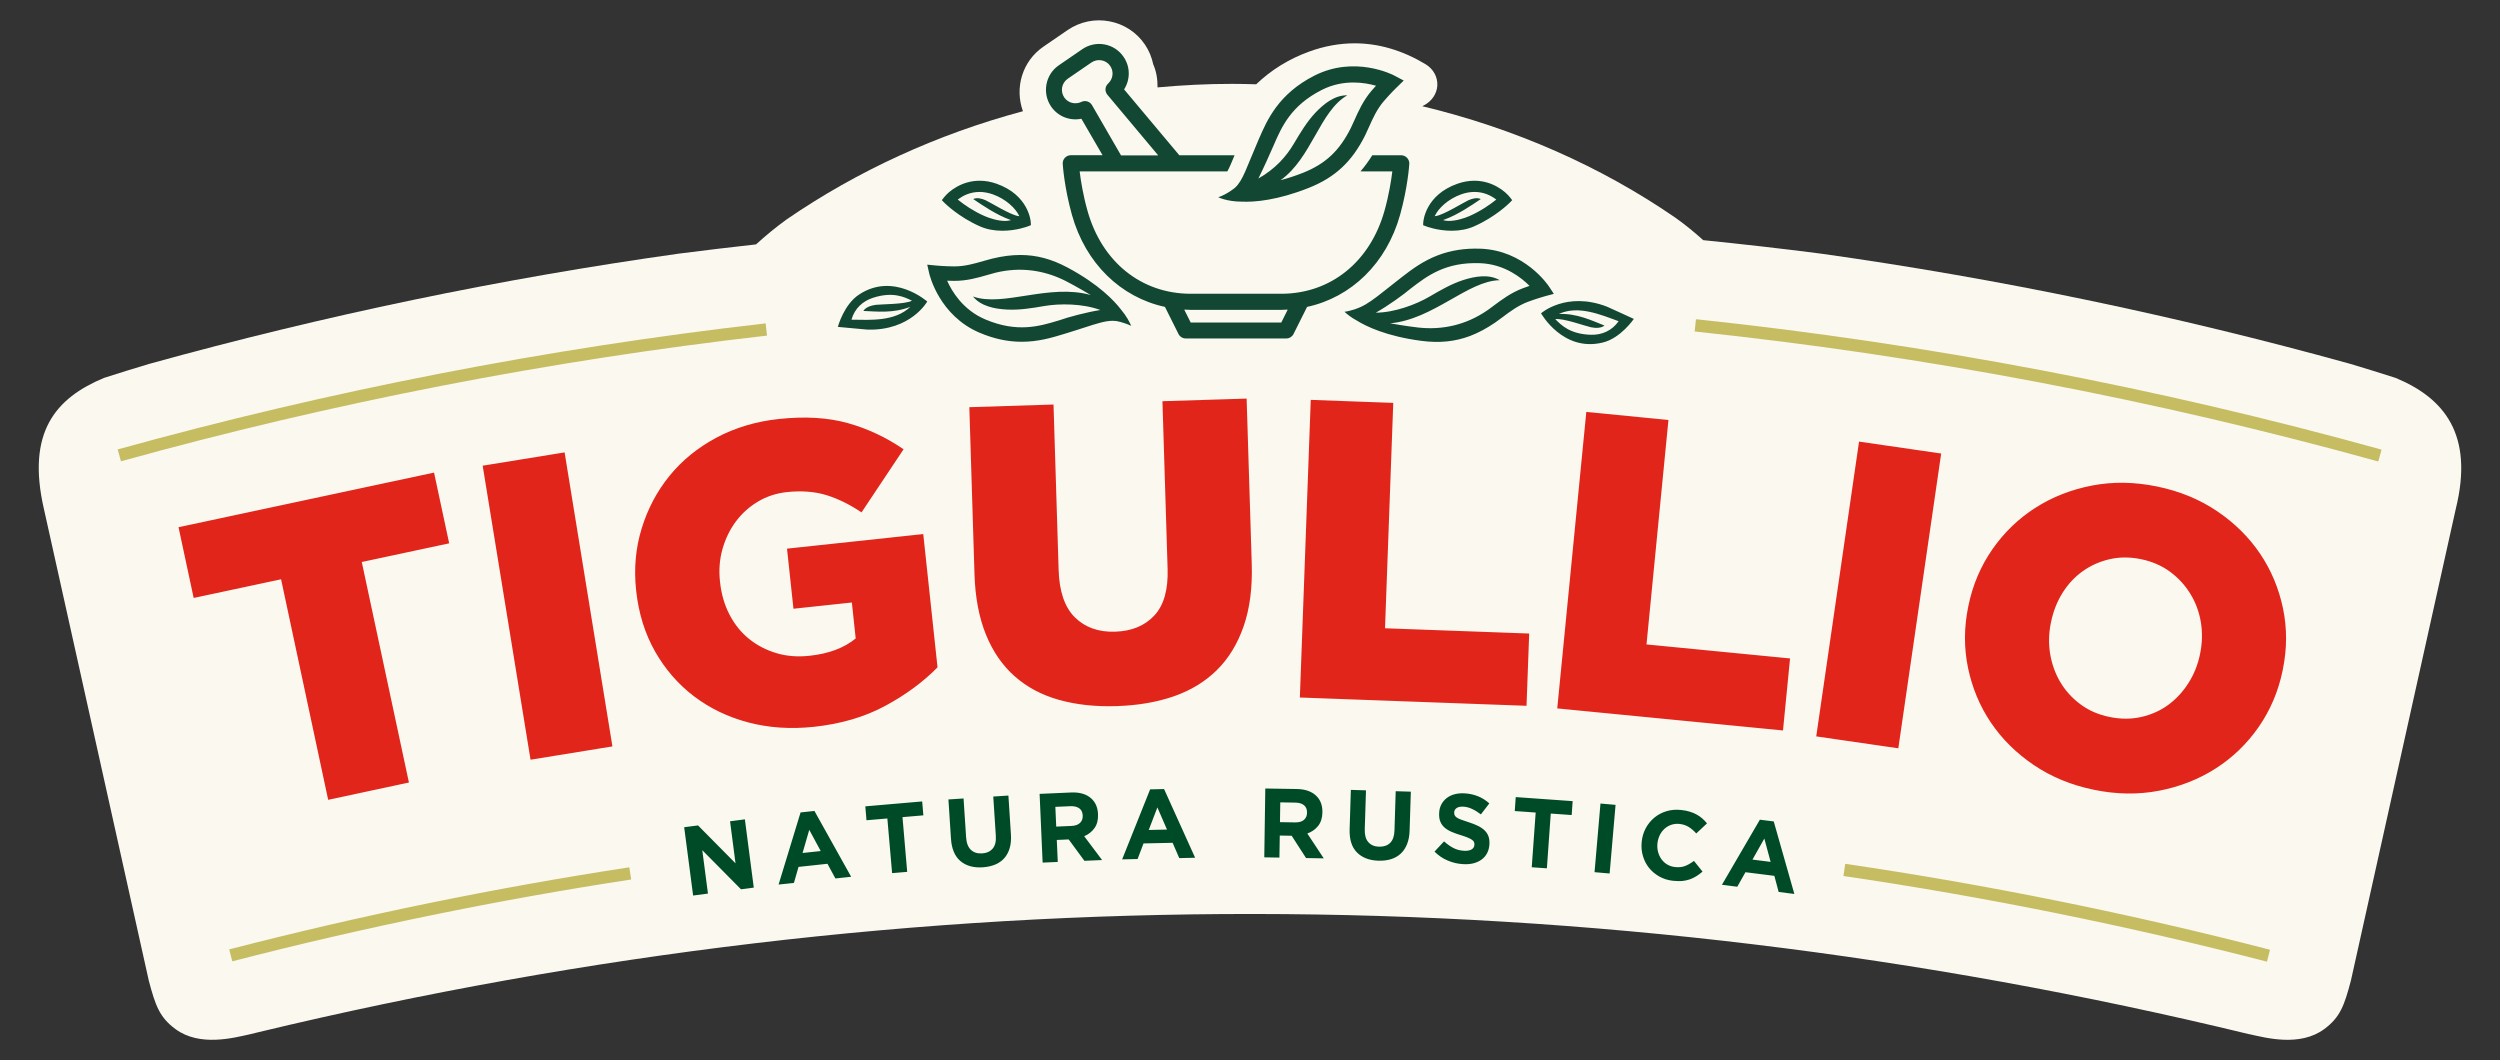
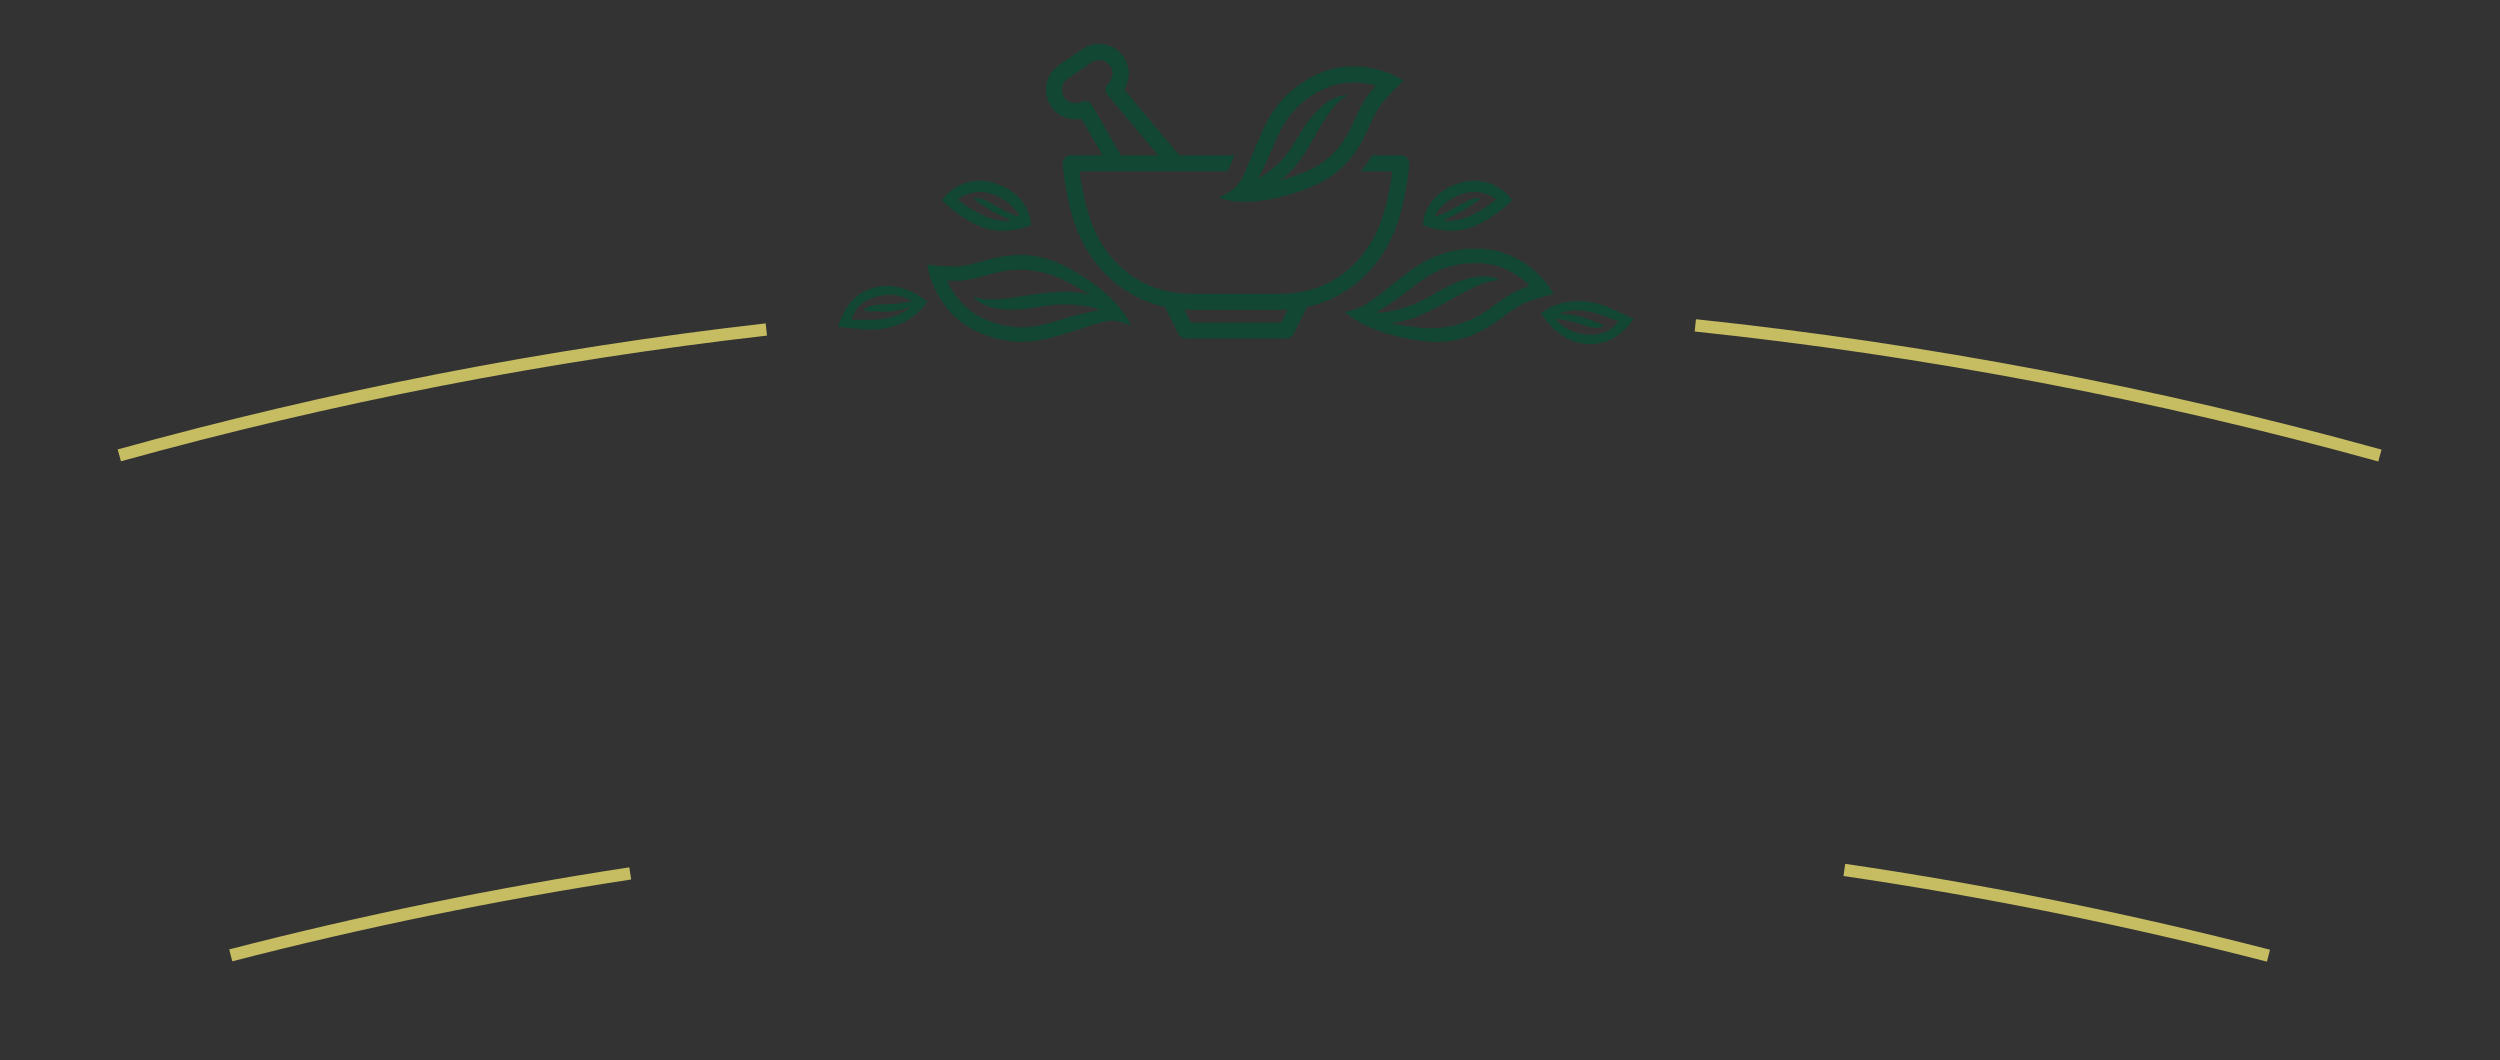
<svg xmlns="http://www.w3.org/2000/svg" version="1.1" x="0px" y="0px" viewBox="0 0 488.84 207.27" style="enable-background:new 0 0 488.84 207.27;" xml:space="preserve">
  <rect x="0" y="0" width="488.84" height="207.27" fill="#333333" stroke="none" />
  <style type="text/css">
	.st0{fill:#FAF8EF;}
	.st1{fill:#C6BC62;}
	.st2{fill:#004B27;}
	.st3{fill:#E1251B;}
	.st4{fill:#124734;}
</style>
  <g id="INDICAZIONI_STAMPA">
</g>
  <g id="GRAFICA">
    <g>
-       <path class="st0" d="M468.44,73.9c-2.88-0.93-5.81-1.83-8.77-2.72l0,0c0,0-0.01,0-0.01,0c-0.01,0-0.01,0-0.02-0.01    c-34.23-9.49-68.82-16.69-103.61-21.58c0,0,0,0.01,0,0.01c-0.19-0.03-0.38-0.06-0.57-0.08c-7.36-0.95-14.86-1.79-22.42-2.56    c-1.64-1.47-3.38-2.92-5.37-4.34c-14.65-10.1-31.51-17.52-49.56-21.85c0.09-0.05,0.16-0.1,0.21-0.12c1.6-0.78,2.64-2.28,2.73-3.94    c0.08-1.66-0.79-3.25-2.31-4.16c-4.51-2.71-9.17-4.08-13.86-4.08c-2.94,0-5.92,0.54-8.87,1.61c-4.03,1.46-7.47,3.62-10.38,6.4    c-1.56-0.04-3.11-0.08-4.67-0.08c-4.92-0.01-9.79,0.25-14.62,0.69c0.02-1.55-0.21-3.08-0.84-4.51c-0.3-1.43-0.85-2.72-1.62-3.86    c-1.62-2.4-4.09-4.01-6.94-4.55c-2.84-0.54-5.75,0.06-8.17,1.7l-4.78,3.28c-4.08,2.82-5.63,7.99-3.97,12.6    c-16.76,4.49-32.41,11.69-46.17,21.13c-2.26,1.63-4.21,3.27-6.02,4.91c-5.06,0.56-10.08,1.16-15.05,1.8    C97.97,54.47,63.38,61.68,29.15,71.16c-2.97,0.89-5.91,1.8-8.8,2.73C10.92,77.81,5.11,84.48,8.6,99.57l20.49,92.16    c1.3,4.93,2.12,7.21,5.23,9.5c4.73,3.48,11.33,1.72,14.58,1c0,0,1.09-0.26,1.64-0.4c128.71-30.95,260.6-30.82,389.28,0.4    c0,0,0-0.01,0-0.01c0.01,0,0.06,0.01,0.06,0.01c3.25,0.72,9.85,2.49,14.58-1c3.11-2.29,3.93-4.57,5.23-9.5l20.49-92.16    C483.82,84.9,477.86,77.81,468.44,73.9z" />
      <path class="st1" d="M465.04,90.24c-43.68-12.12-88.65-20.68-133.67-25.42l0.25-2.4c45.15,4.76,90.25,13.34,134.06,25.5    L465.04,90.24z M149.98,65.62l-0.27-2.39c-42.67,4.87-85.3,13.17-126.7,24.65l0.64,2.32C64.93,78.75,107.44,70.48,149.98,65.62z     M123.42,171.97l-0.37-2.38C96.83,173.6,70.5,179,44.82,185.64l0.6,2.33C71.03,181.36,97.27,175.97,123.42,171.97z M443.87,185.71    c-27.31-7.06-55.25-12.72-83.06-16.8l-0.35,2.38c27.72,4.07,55.58,9.71,82.81,16.75L443.87,185.71z" />
-       <path class="st2" d="M133.78,161.75l2.71-0.35l7.33,7.41l-1.07-8.22l2.9-0.38l1.74,13.35l-2.5,0.33l-7.57-7.65l1.11,8.49    l-2.9,0.38L133.78,161.75z M156.54,158.86l2.71-0.29l7.18,12.87l-3.08,0.33l-1.55-2.87l-5.66,0.61l-0.9,3.13l-3,0.32    L156.54,158.86z M160.48,166.41l-2.24-4.15l-1.31,4.53L160.48,166.41z M173.51,160.04l-4.08,0.35l-0.23-2.72l11.12-0.96l0.23,2.72    l-4.08,0.35l0.92,10.7l-2.95,0.25L173.51,160.04z M192.16,169.59c-1.8,0.12-3.26-0.29-4.36-1.22c-1.1-0.93-1.72-2.39-1.85-4.37    l-0.5-7.68l2.96-0.19l0.5,7.6c0.07,1.1,0.38,1.91,0.93,2.44s1.28,0.75,2.19,0.7s1.6-0.38,2.08-0.95s0.68-1.39,0.61-2.47l-0.5-7.7    l2.96-0.19l0.49,7.58c0.07,1.03-0.01,1.92-0.24,2.7c-0.23,0.77-0.58,1.43-1.06,1.97s-1.08,0.96-1.79,1.25    S193.06,169.53,192.16,169.59z M203.28,155.23l6.15-0.27c1.7-0.08,3.03,0.32,3.98,1.19c0.8,0.74,1.23,1.74,1.29,3.02l0,0.04    c0.05,1.09-0.18,1.99-0.68,2.7c-0.5,0.71-1.17,1.24-2.02,1.6l3.5,4.66l-3.46,0.15l-3.07-4.18l-0.04,0l-2.29,0.1l0.19,4.3    l-2.96,0.13L203.28,155.23z M209.52,161.5c0.73-0.03,1.28-0.23,1.66-0.59c0.38-0.36,0.55-0.83,0.53-1.41l0-0.04    c-0.03-0.64-0.25-1.11-0.68-1.41c-0.42-0.3-1-0.44-1.73-0.41l-2.94,0.13l0.17,3.86L209.52,161.5z M224.89,154.35l2.73-0.06    l6.07,13.43l-3.1,0.07l-1.3-2.99l-5.69,0.12l-1.16,3.05l-3.02,0.07L224.89,154.35z M228.19,162.21l-1.88-4.33l-1.69,4.41    L228.19,162.21z M247.41,154.18l6.16,0.1c1.71,0.03,3.01,0.5,3.9,1.43c0.76,0.78,1.12,1.81,1.11,3.1v0.04    c-0.02,1.09-0.3,1.97-0.84,2.65c-0.54,0.68-1.25,1.17-2.11,1.48l3.21,4.86l-3.46-0.06l-2.81-4.36l-0.04,0l-2.29-0.04l-0.07,4.31    l-2.96-0.05L247.41,154.18z M253.27,160.81c0.73,0.01,1.29-0.15,1.69-0.49s0.6-0.8,0.61-1.38v-0.04c0.01-0.64-0.19-1.12-0.59-1.45    c-0.4-0.33-0.97-0.5-1.7-0.51l-2.94-0.05l-0.06,3.87L253.27,160.81z M269.54,168.3c-1.81-0.06-3.21-0.6-4.22-1.63    c-1.01-1.03-1.48-2.54-1.42-4.53l0.24-7.69l2.96,0.09l-0.24,7.61c-0.04,1.1,0.19,1.94,0.69,2.51c0.49,0.57,1.2,0.88,2.11,0.9    s1.63-0.22,2.16-0.74c0.53-0.52,0.81-1.32,0.85-2.4l0.24-7.71l2.96,0.09l-0.24,7.6c-0.03,1.03-0.2,1.91-0.5,2.66    c-0.3,0.75-0.71,1.37-1.24,1.86s-1.16,0.85-1.9,1.08S270.44,168.32,269.54,168.3z M286.1,168.97c-1.02-0.05-2.02-0.28-2.99-0.69    c-0.97-0.4-1.84-0.99-2.61-1.76l1.86-2c0.59,0.53,1.2,0.96,1.83,1.29c0.63,0.33,1.33,0.51,2.1,0.55c0.61,0.03,1.1-0.06,1.45-0.26    c0.35-0.21,0.54-0.51,0.56-0.9l0-0.04c0.01-0.19-0.02-0.36-0.08-0.51c-0.06-0.15-0.19-0.3-0.38-0.43    c-0.19-0.14-0.46-0.28-0.81-0.43s-0.8-0.3-1.36-0.48c-0.67-0.2-1.28-0.42-1.82-0.65c-0.54-0.23-1-0.51-1.37-0.83    c-0.37-0.32-0.65-0.71-0.84-1.17c-0.19-0.46-0.27-1.02-0.23-1.69l0-0.04c0.03-0.62,0.18-1.16,0.43-1.64    c0.25-0.48,0.6-0.89,1.03-1.23c0.43-0.34,0.94-0.59,1.53-0.75s1.22-0.22,1.91-0.19c0.99,0.05,1.88,0.25,2.7,0.58    s1.55,0.8,2.21,1.39l-1.65,2.15c-0.58-0.44-1.15-0.8-1.72-1.06c-0.56-0.27-1.13-0.42-1.71-0.45c-0.58-0.03-1.02,0.06-1.31,0.27    c-0.3,0.21-0.46,0.48-0.48,0.81l0,0.04c-0.01,0.22,0.02,0.41,0.1,0.57c0.08,0.16,0.22,0.32,0.43,0.46    c0.21,0.14,0.5,0.28,0.88,0.41s0.85,0.29,1.41,0.48c0.67,0.21,1.27,0.45,1.79,0.7s0.96,0.54,1.31,0.88    c0.35,0.33,0.61,0.72,0.77,1.15c0.16,0.43,0.23,0.94,0.2,1.53l0,0.04c-0.04,0.67-0.19,1.25-0.46,1.76    c-0.27,0.51-0.63,0.92-1.08,1.25c-0.45,0.33-0.98,0.57-1.59,0.73S286.83,169.01,286.1,168.97z M300.28,158.88l-4.09-0.29    l0.19-2.73l11.13,0.79l-0.19,2.72l-4.09-0.29l-0.76,10.71l-2.96-0.21L300.28,158.88z M312.95,157.12l2.95,0.26l-1.16,13.42    l-2.95-0.26L312.95,157.12z M327.17,172.23c-0.98-0.1-1.88-0.38-2.68-0.82c-0.8-0.45-1.48-1.01-2.03-1.69    c-0.55-0.68-0.95-1.46-1.21-2.34c-0.26-0.88-0.34-1.79-0.24-2.75l0-0.04c0.1-0.96,0.36-1.83,0.79-2.64    c0.43-0.8,0.98-1.48,1.66-2.05c0.68-0.57,1.46-0.99,2.36-1.27s1.86-0.36,2.89-0.25c0.62,0.06,1.19,0.17,1.7,0.33    c0.51,0.16,0.96,0.34,1.36,0.57c0.4,0.22,0.77,0.48,1.1,0.77c0.33,0.29,0.63,0.61,0.91,0.95l-2.1,1.97    c-0.47-0.53-0.97-0.95-1.48-1.27c-0.52-0.32-1.11-0.52-1.79-0.59c-0.56-0.06-1.09,0-1.59,0.16c-0.5,0.17-0.94,0.42-1.33,0.77    c-0.38,0.35-0.7,0.76-0.94,1.25s-0.39,1.01-0.46,1.59l0,0.04c-0.06,0.57-0.02,1.12,0.12,1.66c0.14,0.53,0.36,1,0.66,1.42    c0.3,0.42,0.67,0.76,1.13,1.04c0.46,0.27,0.97,0.44,1.54,0.5c0.77,0.08,1.43,0.01,1.99-0.22c0.56-0.22,1.12-0.55,1.7-0.98    l1.68,2.09c-0.38,0.33-0.78,0.63-1.18,0.88c-0.4,0.26-0.83,0.46-1.29,0.63c-0.46,0.16-0.96,0.27-1.49,0.33    C328.42,172.3,327.82,172.29,327.17,172.23z M344.12,160.28l2.71,0.34l4.03,14.18l-3.07-0.39l-0.84-3.15l-5.65-0.71l-1.6,2.84    l-3-0.38L344.12,160.28z M346.22,168.53l-1.23-4.56l-2.32,4.11L346.22,168.53z" />
-       <path class="st3" d="M54.96,113.27l-17.09,3.65l-2.96-13.83l49.96-10.68l2.96,13.83l-17.09,3.65l9.22,43.12l-15.79,3.38    L54.96,113.27z M94.38,91.06l16.02-2.6l9.35,57.49l-16.01,2.6L94.38,91.06z M159.13,142.12c-4.52,0.48-8.78,0.2-12.77-0.85    c-3.99-1.05-7.53-2.75-10.63-5.1s-5.64-5.27-7.63-8.76c-1.99-3.5-3.22-7.45-3.7-11.86l-0.02-0.17c-0.45-4.19-0.09-8.21,1.09-12.04    c1.17-3.83,2.98-7.26,5.44-10.29c2.45-3.02,5.51-5.51,9.17-7.47c3.66-1.95,7.73-3.17,12.2-3.65c5.13-0.55,9.63-0.28,13.52,0.81    c3.88,1.09,7.51,2.8,10.88,5.11l-8.22,12.34c-2.29-1.54-4.57-2.66-6.85-3.37c-2.28-0.7-4.85-0.9-7.72-0.6    c-2.1,0.22-4,0.85-5.7,1.87s-3.14,2.32-4.31,3.89c-1.17,1.58-2.04,3.37-2.61,5.38c-0.57,2.01-0.73,4.12-0.49,6.33l0.02,0.17    c0.25,2.32,0.86,4.43,1.85,6.33c0.99,1.9,2.26,3.48,3.82,4.74c1.56,1.26,3.34,2.18,5.33,2.78c1.99,0.6,4.15,0.77,6.48,0.52    c3.76-0.4,6.78-1.53,9.04-3.39l-0.75-7.03l-11.42,1.22l-1.26-11.75l26.64-2.85l2.79,26.06c-2.82,2.87-6.23,5.38-10.24,7.54    C169.07,140.19,164.42,141.56,159.13,142.12z M218.32,138.07c-4.16,0.13-7.92-0.28-11.28-1.23s-6.24-2.48-8.63-4.6    c-2.4-2.12-4.27-4.83-5.62-8.15c-1.35-3.32-2.1-7.25-2.24-11.79l-1.01-32.68L206,79.1l1,32.35c0.13,4.21,1.19,7.3,3.18,9.27    c1.99,1.96,4.61,2.9,7.85,2.8c3.25-0.1,5.8-1.15,7.67-3.15s2.74-5.05,2.61-9.15l-1.01-32.77l16.46-0.51l1,32.27    c0.15,4.71-0.38,8.79-1.58,12.24c-1.2,3.45-2.94,6.31-5.23,8.57c-2.29,2.26-5.09,3.97-8.41,5.13    C226.21,137.3,222.47,137.94,218.32,138.07z M256.3,78.19l16.13,0.59l-1.61,44.07l28.19,1.03l-0.52,14.13l-44.32-1.62L256.3,78.19    z M310.18,80.55l16.06,1.57l-4.29,43.89l28.07,2.74l-1.38,14.08l-44.14-4.31L310.18,80.55z M363.51,86.35l16.06,2.33l-8.38,57.64    l-16.05-2.33L363.51,86.35z M409.44,154.43c-4.4-0.9-8.32-2.51-11.75-4.83c-3.43-2.32-6.23-5.09-8.4-8.31    c-2.17-3.22-3.66-6.78-4.47-10.69c-0.81-3.9-0.8-7.89,0.04-11.97l0.03-0.16c0.84-4.08,2.4-7.76,4.69-11.06    c2.29-3.29,5.1-6,8.42-8.12c3.32-2.12,7.02-3.57,11.08-4.35c4.07-0.78,8.3-0.72,12.7,0.19c4.4,0.9,8.32,2.51,11.75,4.83    c3.43,2.32,6.23,5.09,8.4,8.31c2.17,3.22,3.66,6.78,4.48,10.69c0.81,3.9,0.8,7.89-0.04,11.97l-0.03,0.16    c-0.84,4.08-2.4,7.76-4.69,11.06s-5.1,6-8.42,8.12c-3.32,2.12-7.02,3.57-11.08,4.35C418.08,155.4,413.84,155.34,409.44,154.43z     M412.49,140.19c2.18,0.45,4.25,0.45,6.22,0c1.97-0.45,3.72-1.23,5.26-2.36c1.54-1.13,2.85-2.54,3.94-4.25    c1.09-1.7,1.84-3.58,2.27-5.65l0.03-0.16c0.42-2.06,0.47-4.09,0.14-6.09c-0.33-1.99-1-3.83-2.02-5.51    c-1.02-1.68-2.34-3.13-3.96-4.34c-1.63-1.21-3.53-2.04-5.71-2.49c-2.18-0.45-4.24-0.44-6.18,0.01c-1.94,0.45-3.69,1.24-5.26,2.36    c-1.56,1.12-2.88,2.54-3.94,4.25c-1.06,1.71-1.8,3.59-2.22,5.66l-0.04,0.16c-0.42,2.07-0.47,4.09-0.14,6.09    c0.33,1.99,0.99,3.83,1.98,5.5c0.99,1.68,2.3,3.12,3.92,4.33C408.41,138.92,410.31,139.75,412.49,140.19z" />
      <path class="st4" d="M272.57,14.74c-0.31-0.16-7.72-3.93-15.56,0.05c-7.04,3.58-9.25,8.69-10.87,12.42l-0.07,0.16    c-2.34,5.41-2.99,7.84-4.55,9.31c0,0-1.44,1.25-3.3,1.89c0,0,1.71,0.86,4.58,0.86c2.51,0.12,7.01-0.27,13.11-2.69    c5.15-2.05,8.45-5.12,11.03-10.29c0.25-0.5,0.49-1.04,0.75-1.63c0.72-1.62,1.54-3.46,2.88-5.02c1.28-1.49,2.34-2.52,2.35-2.53    l1.56-1.52L272.57,14.74z M268.2,17.73c-1.64,1.91-2.6,4.06-3.37,5.79c-0.24,0.54-0.46,1.04-0.69,1.5    c-2.24,4.48-4.96,7.02-9.38,8.78c-1.57,0.62-3.03,1.08-4.37,1.44c6.11-4.35,7.65-13.5,13.05-16.6c-2.43-0.06-4.6,1.67-6.24,3.41    c-1.68,1.79-2.94,3.91-4.19,6.02c-1.53,2.6-3.72,5.01-6.95,6.83c1.12-2.25,2.26-4.83,2.9-6.29l0.07-0.16    c1.58-3.65,3.38-7.79,9.41-10.86c2.16-1.1,4.31-1.46,6.21-1.46c1.74,0,3.28,0.31,4.41,0.63C268.79,17.06,268.51,17.39,268.2,17.73    z M275.13,30.86c-0.3-0.32-0.71-0.5-1.15-0.5h-5.65c-0.71,1.14-1.47,2.19-2.3,3.14c0.03,0,0.06,0.01,0.09,0.01h6.13    c-0.21,1.7-0.64,4.51-1.52,7.66c-2.8,10.03-10.54,16.27-20.2,16.27h-17.7c-9.66,0-17.4-6.23-20.2-16.27    c-0.88-3.14-1.31-5.96-1.52-7.66h28.88c0.4-0.71,0.84-1.75,1.41-3.15H230.6l-10.8-12.88c1.23-1.92,1.24-4.41-0.1-6.36    c-0.87-1.28-2.19-2.14-3.71-2.43c-1.51-0.28-3.05,0.04-4.34,0.91l-4.63,3.18c-2.61,1.8-3.28,5.41-1.5,8.04    c1.34,1.96,3.68,2.86,5.93,2.4l4.14,7.13h-6.21c-0.43,0-0.85,0.18-1.15,0.5c-0.3,0.32-0.45,0.74-0.43,1.17    c0.01,0.18,0.29,4.58,1.8,9.98c2.65,9.49,9.54,16.14,18.19,18.01l2.65,5.3c0.27,0.53,0.81,0.87,1.41,0.87h19.67    c0.6,0,1.14-0.34,1.41-0.87l2.65-5.3c8.65-1.87,15.54-8.52,18.19-18.01c1.51-5.4,1.79-9.8,1.8-9.98    C275.59,31.6,275.43,31.18,275.13,30.86z M213.52,20.55c-0.41-0.71-1.31-0.99-2.05-0.63c-1.21,0.58-2.62,0.22-3.36-0.85    c-0.83-1.23-0.53-2.84,0.68-3.68l4.62-3.17c0.59-0.4,1.3-0.55,2-0.42c0.69,0.13,1.29,0.52,1.68,1.1c0.74,1.09,0.57,2.53-0.42,3.45    c-0.62,0.57-0.68,1.52-0.14,2.17l9.94,11.86h-7.27L213.52,20.55z M250.54,63.06h-17.72l-1.26-2.52c0.42,0.02,0.84,0.05,1.27,0.05    c0,0,0,0,0,0h0h17.7h0v0c0.43,0,0.85-0.03,1.27-0.05L250.54,63.06z M219.19,60.52c-1.27-1.66-4.3-4.92-10.42-8.19    c-3.16-1.69-6.09-2.47-9.25-2.47c-1.72,0-3.53,0.23-5.51,0.71c-0.53,0.13-1.11,0.29-1.72,0.47c-1.69,0.49-3.61,1.05-5.66,1.05    l-0.12,0c-1.81-0.02-3.2-0.14-3.47-0.17l-1.73-0.17l0.38,1.7c0.08,0.34,1.97,8.29,9.9,11.63c2.79,1.18,5.47,1.75,8.21,1.75    c0,0,0,0,0,0c3.21,0,5.91-0.81,8.08-1.47l0.16-0.05c1.51-0.45,2.78-0.87,3.87-1.22c2.63-0.85,4.21-1.36,5.65-1.36    c0.22,0,0.43,0.01,0.66,0.04c0.07,0.01,1.47,0.23,2.97,0.95C220.88,63,220.29,61.82,219.19,60.52z M207.22,62.6l-0.16,0.05    c-3.81,1.15-8.13,2.45-14.37-0.18c-2.24-0.94-3.9-2.35-5.13-3.8c-1.13-1.33-1.88-2.7-2.36-3.78c0.4,0.01,0.83,0.02,1.29,0.03    c2.52,0.03,4.78-0.63,6.6-1.16c0.57-0.16,1.1-0.32,1.59-0.44c4.86-1.18,9.55-0.5,13.79,1.67c1.97,1.01,4.81,2.7,4.81,2.7    c-8.21-2.29-17.17,2.41-23.03,0.28c1.52,1.9,4.24,2.44,6.63,2.56c2.45,0.13,4.88-0.27,7.31-0.69c2.98-0.51,7.5-0.51,10.97,0.78    C212.55,61.02,208.68,62.06,207.22,62.6z M201.55,43.46c-0.01-0.22-0.39-5.32-6.7-7.54c-1.1-0.39-2.2-0.58-3.29-0.58    c-3.52,0-6.04,2.05-6.98,3.26l-0.42,0.54l0.48,0.49c0.11,0.11,2.79,2.79,6.97,4.63c1.29,0.57,2.77,0.86,4.38,0.86    c2.77,0,4.96-0.84,5.05-0.88l0.54-0.21L201.55,43.46z M199.13,42.25c-1.44-0.16-5.64-2.76-6.4-3.09    c-0.75-0.33-1.67-0.59-2.43-0.24c1.79,1.23,4.61,3.12,7.13,4.02l0.24,0.09l-0.2,0.06c-0.27,0.07-0.58,0.11-0.94,0.11    c-1.37,0-3.03-0.52-4.03-0.96c-2.2-0.97-3.96-2.21-5.06-3.09l-0.16-0.13l0.16-0.12c0.85-0.62,2.24-1.37,4.09-1.37    c0.84,0,1.71,0.16,2.58,0.46c2.63,0.93,4.48,2.77,5.16,4.19l0.04,0.09C199.27,42.27,199.13,42.25,199.13,42.25z M301.33,61.26    c0,0,4.91-4.35,12.86-1.31c1.87,0.83,5.28,2.41,5.28,2.41s-2.57,3.79-6.09,4.62C305.58,68.89,301.33,61.26,301.33,61.26z     M313.74,63.66c-0.73,0.56-1.77,0.5-2.66,0.33c-0.91-0.18-5.46-1.82-6.97-1.59c1.17,1.2,2.94,2.95,6.98,3.06    c2.12,0.06,4.1-0.78,5.41-2.65c-3.49-1.28-7.92-3.17-11.69-1.42C308.38,61.26,311.24,62.67,313.74,63.66z M278.27,44.03l0.54,0.21    c0.09,0.04,2.28,0.88,5.05,0.88c1.62,0,3.09-0.29,4.38-0.86c4.18-1.84,6.86-4.52,6.97-4.63l0.48-0.49l-0.42-0.54    c-0.94-1.21-3.46-3.26-6.98-3.26c-1.08,0-2.19,0.2-3.29,0.58c-6.31,2.22-6.68,7.33-6.7,7.54L278.27,44.03z M280.54,42.27    l0.04-0.09c0.67-1.42,2.53-3.26,5.16-4.19c0.87-0.31,1.74-0.46,2.58-0.46c1.84,0,3.24,0.74,4.09,1.37l0.16,0.12l-0.16,0.13    c-1.09,0.87-2.86,2.12-5.06,3.09c-1,0.44-2.66,0.96-4.03,0.96c-0.36,0-0.68-0.04-0.94-0.11l-0.2-0.06l0.24-0.09    c2.53-0.9,5.34-2.79,7.13-4.02c-0.76-0.35-1.68-0.09-2.43,0.24c-0.76,0.33-4.96,2.94-6.4,3.09    C280.72,42.25,280.58,42.27,280.54,42.27z M181.31,58.96c0,0-3.2,5.73-11.7,5.49c-2.04-0.17-5.78-0.53-5.78-0.53    s1.17-4.43,4.22-6.37C174.78,53.17,181.31,58.96,181.31,58.96z M168.81,60.8c0.5-0.76,1.51-1.06,2.4-1.19    c0.91-0.13,5.75-0.09,7.11-0.81c-1.5-0.75-3.75-1.81-7.6-0.58c-2.02,0.65-3.61,2.09-4.23,4.29c3.71,0.05,8.52,0.38,11.51-2.52    C174.66,61.3,171.49,60.91,168.81,60.8z M265.3,62.68c1.77,1.1,5.77,3.08,12.64,3.97c3.55,0.46,6.57,0.15,9.52-0.96    c1.61-0.61,3.21-1.47,4.9-2.62c0.45-0.31,0.93-0.67,1.44-1.05c1.41-1.06,3-2.26,4.93-2.99l0.11-0.04c1.7-0.63,3.05-1,3.31-1.08    l1.68-0.45L302.87,56c-0.19-0.29-4.78-7.05-13.38-7.37c-3.02-0.11-5.74,0.31-8.29,1.27c0,0,0,0,0,0c-3,1.14-5.23,2.85-7.03,4.24    l-0.13,0.1c-1.25,0.96-2.29,1.8-3.19,2.51c-2.15,1.72-3.49,2.69-4.8,3.28c-1.81,0.81-3.16,0.93-3.16,0.93    C263.44,61.47,264.24,62.1,265.3,62.68z M275.76,56.49l0.13-0.1c3.16-2.43,6.74-5.18,13.5-4.93c2.43,0.09,4.48,0.81,6.14,1.74    c1.53,0.85,2.72,1.86,3.55,2.7c-0.38,0.13-0.78,0.27-1.22,0.43c-2.36,0.87-4.25,2.29-5.76,3.42c-0.47,0.35-0.91,0.69-1.33,0.97    c-4.13,2.83-8.75,3.85-13.49,3.32c-2.2-0.24-5.46-0.82-5.46-0.82c8.49-0.77,15.2-8.34,21.43-8.43c-2.09-1.24-4.83-0.77-7.11-0.04    c-2.33,0.75-4.47,1.99-6.59,3.23c-2.6,1.53-6.83,3.14-10.53,3.16C271.33,59.86,274.58,57.51,275.76,56.49z" />
    </g>
  </g>
</svg>